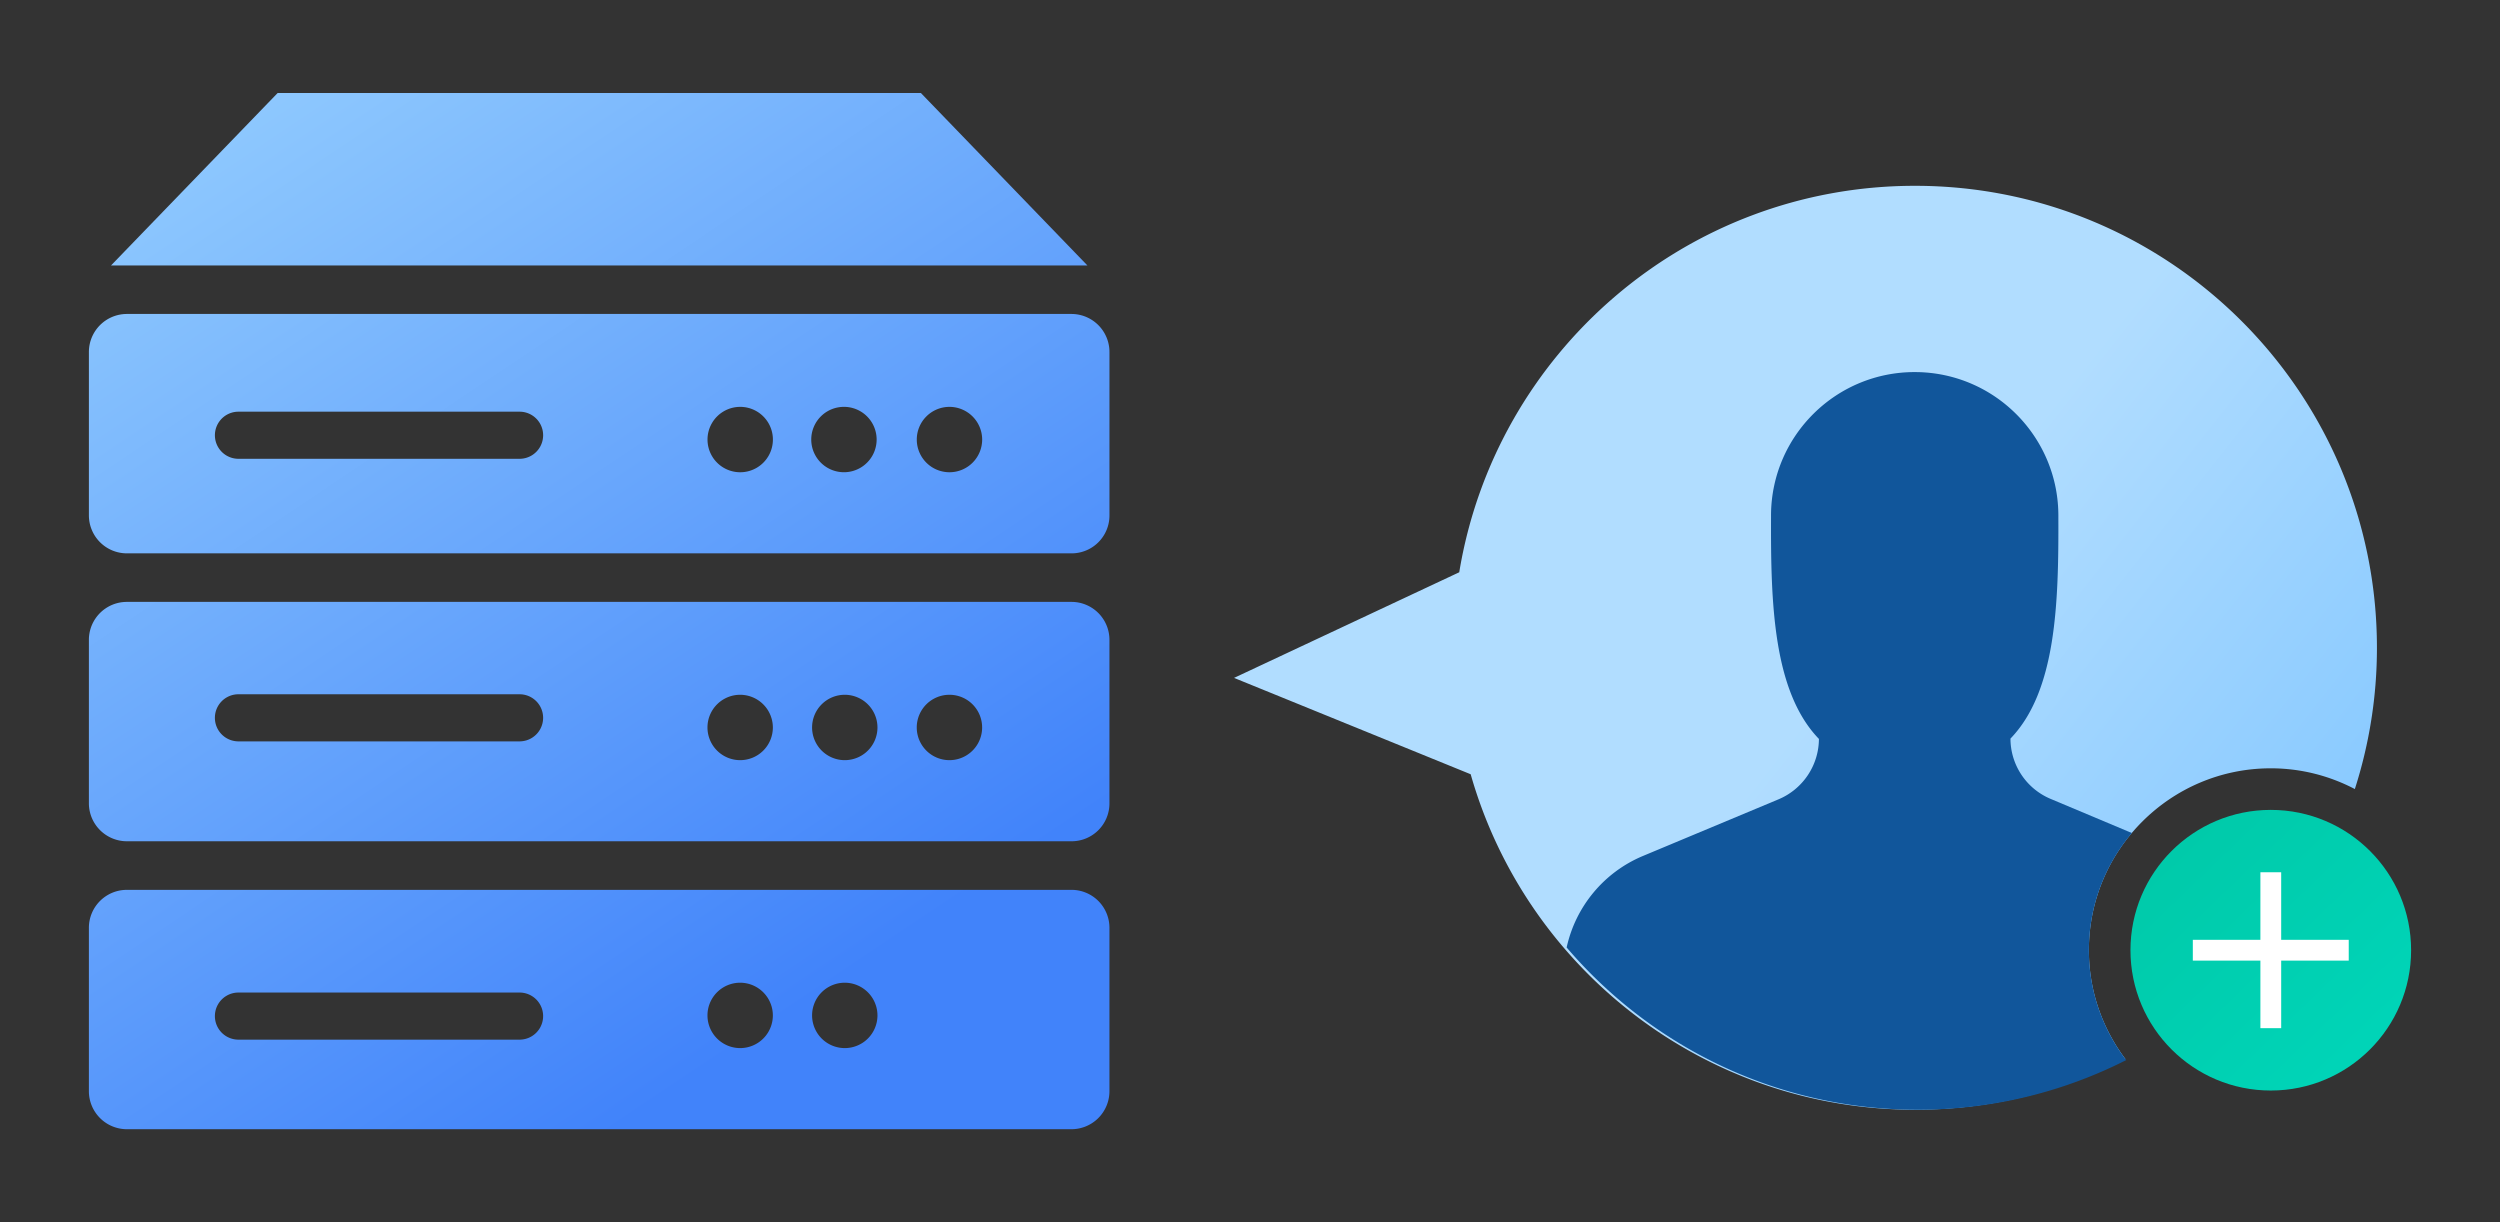
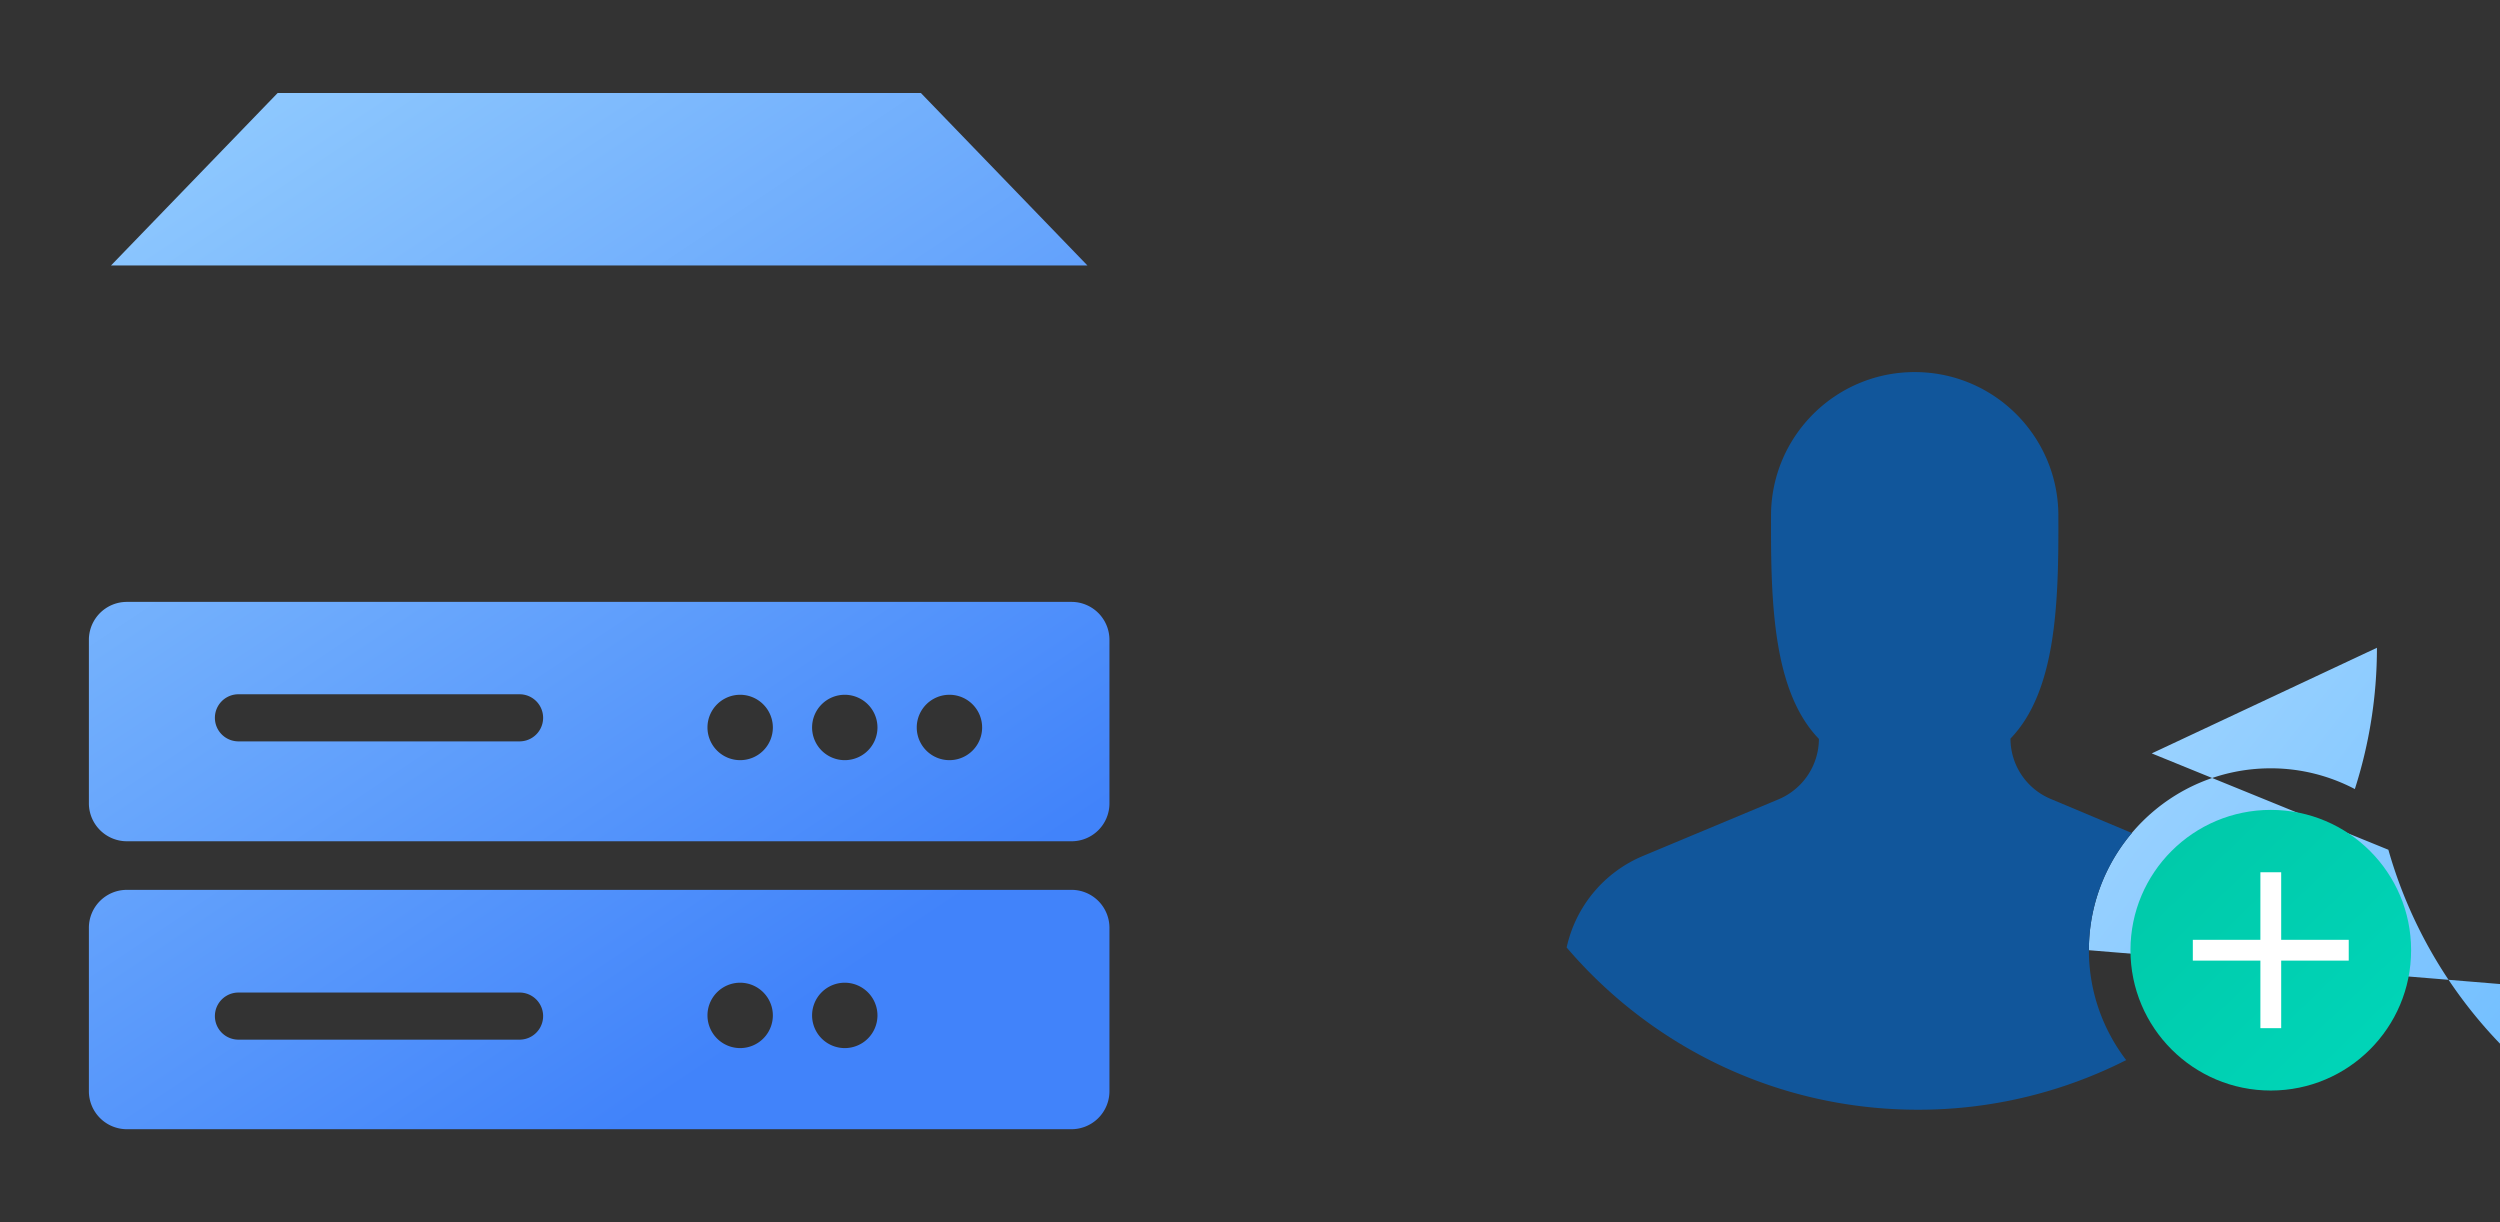
<svg xmlns="http://www.w3.org/2000/svg" version="1.1" x="0" y="0" width="225" height="110" viewBox="0 0 225 110" xml:space="preserve">
  <rect x="0" y="0" width="225" height="110" fill="#333333" stroke="none" />
  <style type="text/css">.st2{fill:#fff}</style>
  <g id="sv_x5F_case">
    <g>
      <g id="グループ_18284_00000122697105594106864650000001097977356215357837_" transform="translate(-1036.306 -3624.921)">
        <linearGradient id="前面オブジェクトで型抜き_9_00000003797310862544637790000001991607380108264608_" gradientUnits="userSpaceOnUse" x1="1050.08" y1="3603.96" x2="1119.694" y2="3707.971">
          <stop offset="0" stop-color="#a6deff" />
          <stop offset="1" stop-color="#4183fa" />
        </linearGradient>
-         <path id="前面オブジェクトで型抜き_9_00000023265080688520135170000005186134255383466885_" d="M1132.766 3674.723h-85.051a3.42 3.42 0 01-3.408-3.391v-14.746a3.422 3.422 0 013.408-3.408h85.051a3.424 3.424 0 013.391 3.408v14.746a3.407 3.407 0 01-3.391 3.391zm-11.011-13.184a2.942 2.942 0 102.946 2.944 2.948 2.948 0 00-2.943-2.944h-.003zm-9.415 0a2.942 2.942 0 10-.004 5.882 2.942 2.942 0 00.004-5.882zm-9.415 0a2.942 2.942 0 100 5.885 2.942 2.942 0 00-.001-5.885h.001zm-45.223.435a2.12 2.12 0 000 4.238h25.431a2.12 2.12 0 000-4.238h-25.431z" fill="url(#前面オブジェクトで型抜き_9_00000003797310862544637790000001991607380108264608_)" />
        <linearGradient id="前面オブジェクトで型抜き_10_00000121963377680360448560000011929406661410250685_" gradientUnits="userSpaceOnUse" x1="1038.103" y1="3611.976" x2="1107.717" y2="3715.987">
          <stop offset="0" stop-color="#a6deff" />
          <stop offset="1" stop-color="#4183fa" />
        </linearGradient>
        <path id="前面オブジェクトで型抜き_10_00000147216584671972850290000011889079343747253403_" d="M1132.765 3700.635h-85.051a3.423 3.423 0 01-3.408-3.4v-14.741a3.416 3.416 0 013.408-3.402h85.051a3.415 3.415 0 013.391 3.402v14.746a3.406 3.406 0 01-3.391 3.395zm-11.011-13.184a2.942 2.942 0 10.004 0h-.004zm-9.415 0a2.942 2.942 0 102.939 2.944 2.948 2.948 0 00-2.939-2.944zm-9.415 0a2.942 2.942 0 102.939 2.944 2.948 2.948 0 00-2.939-2.944zm-45.223-.045a2.12 2.12 0 000 4.238h25.431a2.12 2.12 0 000-4.238h-25.431z" fill="url(#前面オブジェクトで型抜き_10_00000121963377680360448560000011929406661410250685_)" />
        <linearGradient id="前面オブジェクトで型抜き_11_00000112597294320916318800000005150338451741460102_" gradientUnits="userSpaceOnUse" x1="1026.124" y1="3619.993" x2="1095.738" y2="3724.004">
          <stop offset="0" stop-color="#a6deff" />
          <stop offset="1" stop-color="#4183fa" />
        </linearGradient>
        <path id="前面オブジェクトで型抜き_11_00000159440691384486390970000007049301312780391328_" d="M1132.765 3726.55h-85.051a3.423 3.423 0 01-3.408-3.399v-14.741a3.416 3.416 0 013.408-3.402h85.051a3.415 3.415 0 013.391 3.402v14.741a3.423 3.423 0 01-3.391 3.399zm-20.426-13.185a2.942 2.942 0 102.939 2.944 2.95 2.95 0 00-2.939-2.944zm-9.415 0a2.942 2.942 0 102.939 2.944 2.95 2.95 0 00-2.939-2.944zm-45.223.886a2.12 2.12 0 000 4.238h25.431a2.12 2.12 0 000-4.238h-25.431z" fill="url(#前面オブジェクトで型抜き_11_00000112597294320916318800000005150338451741460102_)" />
        <linearGradient id="パス_55289_00000152982014416981582340000009544546789595238823_" gradientUnits="userSpaceOnUse" x1="1057.081" y1="3599.275" x2="1126.694" y2="3703.285">
          <stop offset="0" stop-color="#a6deff" />
          <stop offset="1" stop-color="#4183fa" />
        </linearGradient>
        <path id="パス_55289_00000060740631931793624700000003457639730146800556_" d="M1119.186 3633.292h-57.893l-14.996 15.521h87.877l-14.988-15.521z" fill="url(#パス_55289_00000152982014416981582340000009544546789595238823_)" />
      </g>
      <g>
        <linearGradient id="SVGID_1_" gradientUnits="userSpaceOnUse" x1="131.25" y1="25.948" x2="285.468" y2="147.333">
          <stop offset=".246" stop-color="#b1ddff" />
          <stop offset=".702" stop-color="#60b6ff" />
        </linearGradient>
-         <path d="M188 85.519c0-9.027 7.344-16.371 16.371-16.371 2.729 0 5.3.681 7.565 1.867a41.527 41.527 0 001.988-12.716c0-22.961-18.615-41.576-41.577-41.576-20.647 0-37.77 15.053-41.015 34.781l-20.268 9.507 21.297 8.672c4.952 17.426 20.973 30.193 39.986 30.193a41.386 41.386 0 0018.935-4.566c-2.051-2.734-3.282-6.117-3.282-9.791z" fill="url(#SVGID_1_)" />
+         <path d="M188 85.519c0-9.027 7.344-16.371 16.371-16.371 2.729 0 5.3.681 7.565 1.867a41.527 41.527 0 001.988-12.716l-20.268 9.507 21.297 8.672c4.952 17.426 20.973 30.193 39.986 30.193a41.386 41.386 0 0018.935-4.566c-2.051-2.734-3.282-6.117-3.282-9.791z" fill="url(#SVGID_1_)" />
        <path d="M188 85.519c0-4.017 1.46-7.695 3.869-10.546l-7.308-3.071a5.894 5.894 0 01-3.619-5.429c4.137-4.281 4.339-12.24 4.311-19.938.065-7.141-5.672-12.982-12.813-13.047-7.141-.065-12.982 5.671-13.047 12.812a9.126 9.126 0 000 .234c-.029 7.699.173 15.686 4.31 19.969a5.926 5.926 0 01-3.62 5.429l-12.24 5.114a11.626 11.626 0 00-6.845 8.228c7.626 8.931 18.96 14.601 31.624 14.601a41.33 41.33 0 0018.734-4.466c-2.096-2.751-3.356-6.172-3.356-9.89z" fill="#11569b" />
        <g>
          <linearGradient id="SVGID_00000161606122122650520930000011501904406943063187_" gradientUnits="userSpaceOnUse" x1="176.642" y1="56.709" x2="227.975" y2="110.043">
            <stop offset=".001" stop-color="#00bf9b" />
            <stop offset="1" stop-color="#00ddc3" />
          </linearGradient>
          <circle cx="204.371" cy="85.519" r="12.629" fill="url(#SVGID_00000161606122122650520930000011501904406943063187_)" />
          <rect x="203.436" y="78.503" class="st2" width="1.871" height="14.032" />
          <rect x="203.436" y="78.503" transform="rotate(-90 204.371 85.52)" class="st2" width="1.871" height="14.032" />
        </g>
      </g>
    </g>
  </g>
</svg>